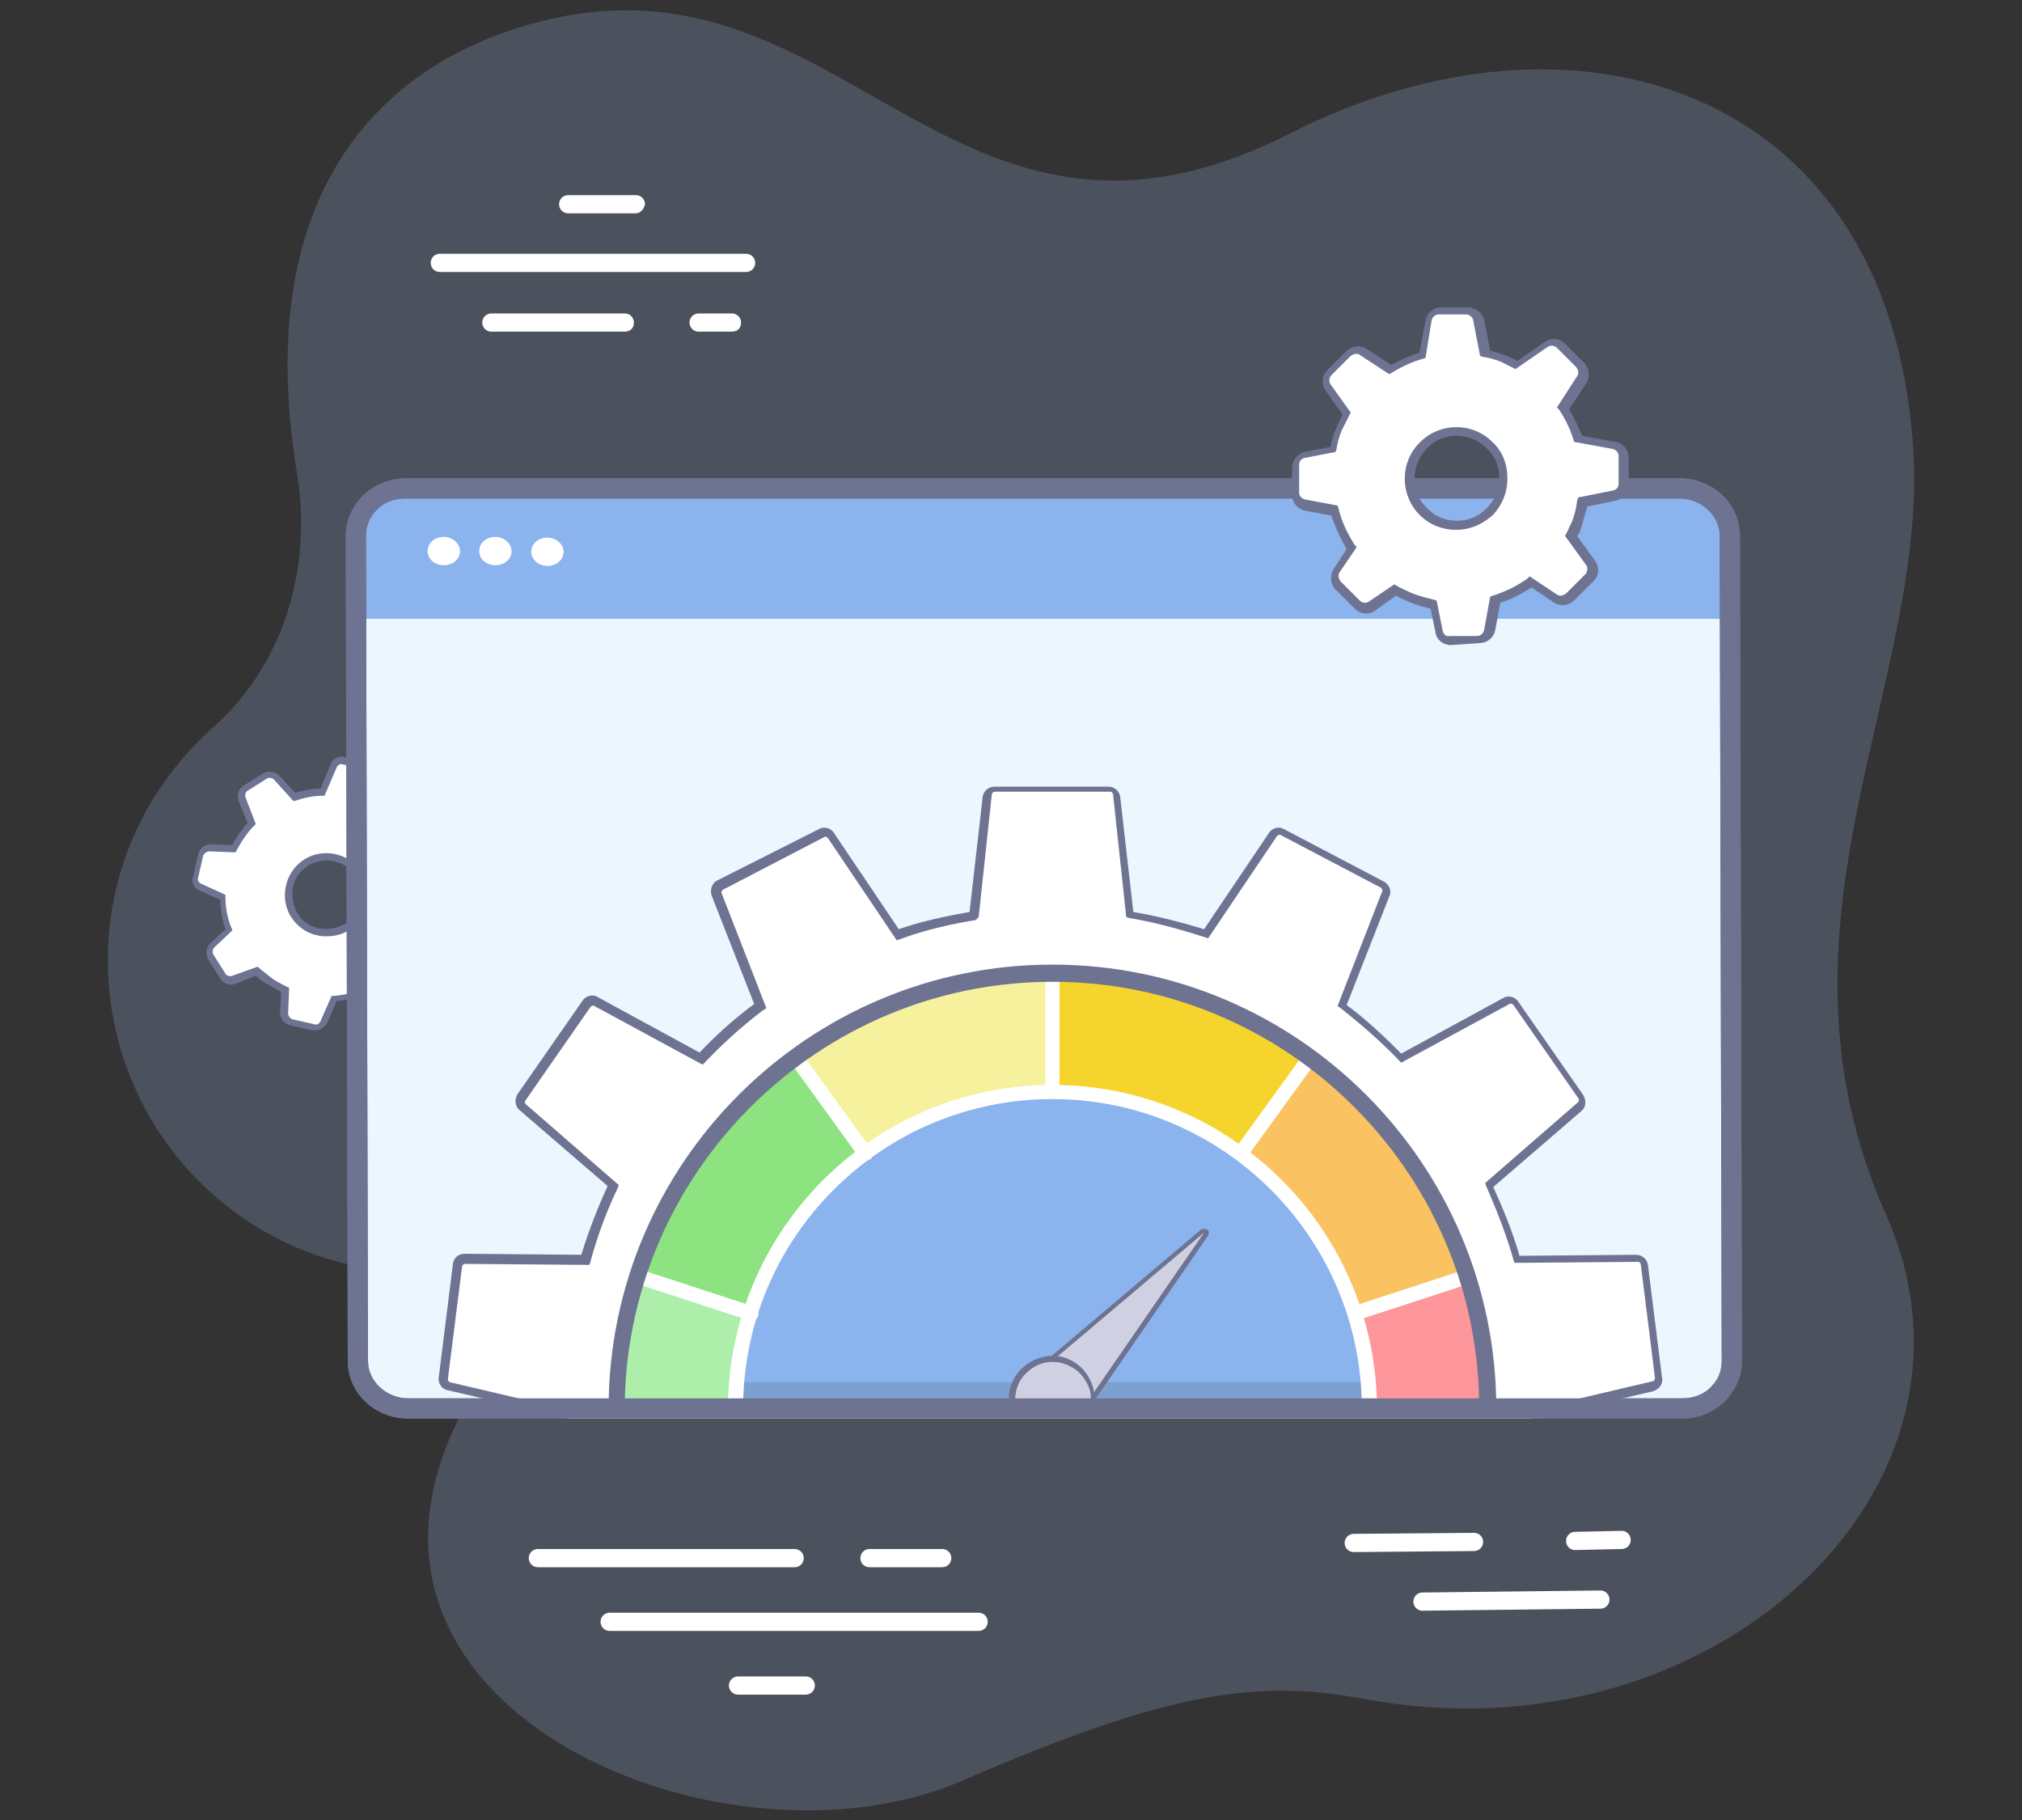
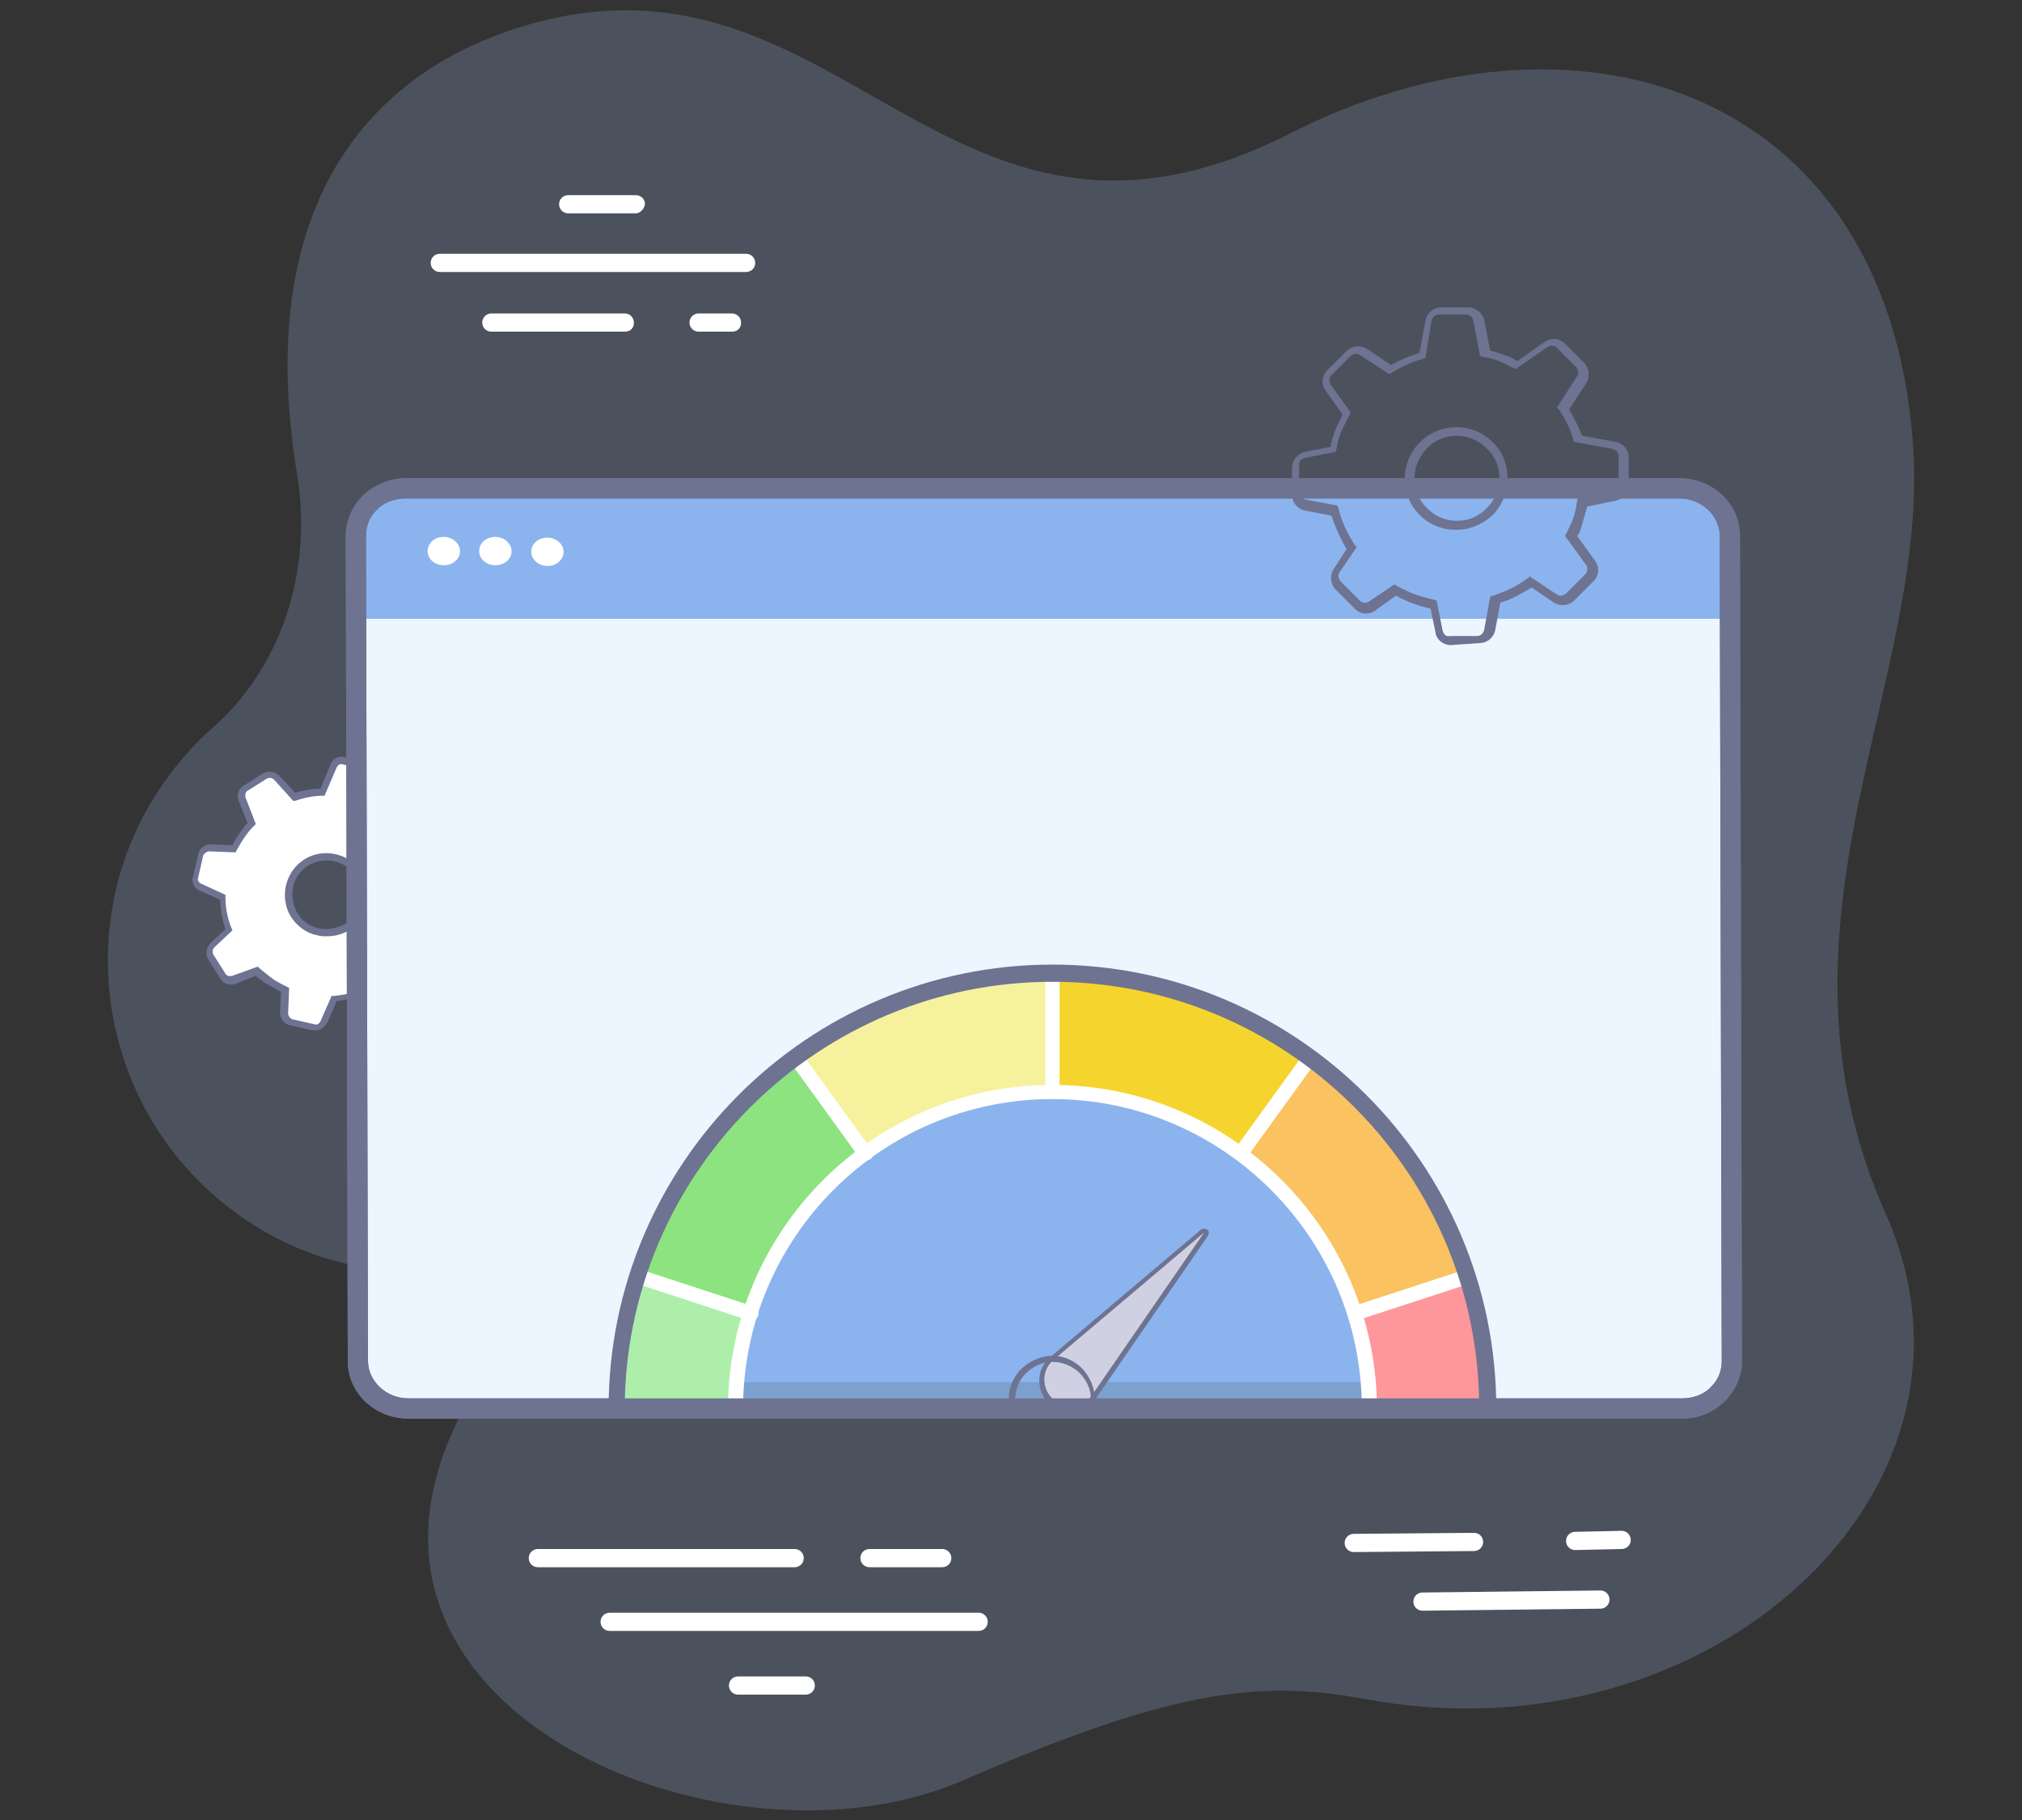
<svg xmlns="http://www.w3.org/2000/svg" xmlns:xlink="http://www.w3.org/1999/xlink" viewBox="0 0 200 180">
  <rect x="0" y="0" width="200" height="180" fill="#333333" stroke="none" />
  <path d="M127.6 13.2C92.7 30.9 82.9-8.4 49.9 3.2 38.3 7.3 24.7 18.5 29.4 47c1.5 9.3-1.4 18.9-8.5 25.1-1.6 1.4-3.1 3.1-4.4 4.9-9.2 12.6-7.3 30.3 4.2 40.8 4.6 4.2 10 6.7 15.6 7.6 7.3 1.2 11.8 8.9 8.7 15.7 0 .1-.1.1-.1.2-13.1 28.4 27.3 44.8 50.3 34.8 19.9-8.6 28.8-10.1 39.6-8.1 34.3 6.5 63.9-20.7 51.7-48-12.8-28.8 4.5-52.6 2.7-76.3-2.7-35.5-33.9-44.6-61.6-30.5z" opacity=".25" fill="#94b3de" />
  <path d="M133.9 153.5c-.5 0-.9-.4-.9-.9s.4-.9.9-.9l11.9-.1c.5 0 .9.4.9.9s-.4.9-.9.9l-11.9.1zm6.8 5.8c-.5 0-.9-.4-.9-.9s.4-.9.9-.9l17.6-.2c.5 0 .9.4.9.9s-.4.9-.9.9l-17.6.2zm15.1-6c-.5 0-.9-.4-.9-.9s.4-.9.9-.9l4.6-.1c.5 0 .9.4.9.9s-.4.9-.9.9l-4.6.1zM78.6 155H53.2c-.5 0-.9-.4-.9-.9s.4-.9.9-.9h25.4c.5 0 .9.4.9.9s-.4.9-.9.9zm1.1 12.6H73c-.5 0-.9-.4-.9-.9s.4-.9.9-.9h6.7c.5 0 .9.4.9.9s-.4.9-.9.9zm17.1-6.3H60.3c-.5 0-.9-.4-.9-.9s.4-.9.9-.9h36.5c.5 0 .9.4.9.9s-.4.9-.9.9zm-3.6-6.3H86c-.5 0-.9-.4-.9-.9s.4-.9.9-.9h7.2c.5 0 .9.4.9.9s-.4.9-.9.9zM61.8 32.8H48.6c-.5 0-.9-.4-.9-.9s.4-.9.9-.9h13.2c.5 0 .9.4.9.9 0 .6-.4.9-.9.9zm1.1-11.7h-6.7c-.5 0-.9-.4-.9-.9s.4-.9.9-.9h6.7c.5 0 .9.4.9.9-.1.5-.5.9-.9.9zm10.9 5.8H43.5c-.5 0-.9-.4-.9-.9s.4-.9.9-.9h30.3c.5 0 .9.4.9.9s-.4.9-.9.9zm-1.4 5.9h-3.3c-.5 0-.9-.4-.9-.9s.4-.9.9-.9h3.3c.5 0 .9.4.9.9 0 .6-.4.9-.9.9zm-30.5 47l-2.7 1.1c-.3-.3-.6-.5-.9-.7-.4-.3-.9-.6-1.4-.8l.1-2.8c0-.4-.3-.8-.7-.9l-2.2-.5c-.4-.1-.9.1-1 .5L32 78.3c-1 0-1.9.2-2.8.5l-1.8-1.9c-.3-.3-.8-.4-1.2-.1L24.3 78c-.3.1-.5.6-.3 1l.9 2.4c-.3.4-.7.7-1 1.2-.3.4-.6.9-.8 1.4l-2.4-.1c-.4 0-.8.3-.9.7l-.5 2.2c-.1.4.1.9.5 1l2.2 1c0 1.1.2 2.2.6 3.2L21 93.5c-.3.3-.4.8-.1 1.2l1.2 1.9c.2.4.7.5 1.1.4l2.2-.9c.3.3.6.6 1 .8.6.4 1.2.7 1.8 1l-.1 2.2c0 .4.3.8.7.9l2.2.5c.4.1.9-.1 1-.5l1-2.3c1.1-.1 2.1-.3 3.1-.7l1.7 1.8c.3.3.8.4 1.2.1l1.9-1.2c.4-.2.5-.7.4-1.1l-1-2.5c.2-.2.4-.5.6-.7.4-.6.7-1.1 1-1.7l2.6.1c.4 0 .8-.3.9-.7l.5-2.2c.1-.4-.1-.9-.5-1l-2.7-1.2c-.1-.9-.3-1.8-.6-2.7l2-1.9c.3-.3.4-.8.1-1.2L43 80.1c-.2-.3-.7-.5-1.1-.3zm-7.6 11.9c-1.8 1.1-4.1.6-5.2-1.2s-.6-4.1 1.2-5.2 4.1-.6 5.2 1.2c1.1 1.7.6 4.1-1.2 5.2z" fill="#fff" />
  <path d="M31.2 101.9h-.3l-2.2-.5c-.6-.1-1-.7-1-1.3l.1-2-1.6-.9c-.3-.2-.6-.4-.9-.7l-2 .8c-.6.2-1.2 0-1.5-.5l-1.2-1.9a1.36 1.36 0 0 1 .2-1.6l1.5-1.4c-.3-.9-.5-1.9-.5-2.9l-2-.9c-.6-.2-.9-.9-.7-1.4l.5-2.2c.1-.6.7-1 1.3-1l2.1.1c.2-.5.5-.9.7-1.2s.5-.7.8-1l-.9-2.2c-.2-.6 0-1.2.5-1.5l1.9-1.2a1.36 1.36 0 0 1 1.6.2l1.6 1.7c.8-.2 1.6-.4 2.5-.4l1-2.4c.2-.6.9-.9 1.4-.7l2.2.5c.6.1 1 .7 1 1.3l-.1 2.5c.5.2.8.5 1.2.7.2.2.5.4.8.6l2.5-1c.6-.2 1.2 0 1.5.5l1.2 1.9a1.36 1.36 0 0 1-.2 1.6l-1.9 1.7c.3.8.4 1.5.5 2.3l2.5 1.1c.6.2.9.9.7 1.4l-.5 2.2c-.1.6-.7 1-1.3 1l-2.3-.2-.9 1.6c-.1.2-.3.4-.5.6l.9 2.3c.2.6 0 1.2-.5 1.5l-1.9 1.2a1.36 1.36 0 0 1-1.6-.2L36 98.4c-.9.3-1.8.5-2.7.6l-.9 2.1c-.3.5-.7.8-1.2.8zm-5.7-6.3l.2.2 1 .8c.5.4 1.1.7 1.7 1l.2.1-.1 2.5c0 .3.2.5.4.6l2.2.5c.3.1.5-.1.6-.3l1.1-2.5h.2c1-.1 2-.3 3-.7l.2-.1 1.8 2c.2.2.5.2.7.1l1.9-1.2c.2-.1.3-.4.2-.7l-1.1-2.7.1-.2c.2-.2.4-.5.6-.7.4-.5.7-1.1.9-1.7l.1-.2 2.9.1c.2 0 .5-.2.6-.4l.5-2.2c.1-.3-.1-.5-.3-.6l-2.9-1.2v-.2c-.1-.9-.3-1.7-.6-2.6l-.1-.2 2.2-2.1c.2-.2.2-.5.1-.7l-1.2-1.9c-.1-.2-.4-.3-.7-.2L39 81.4l-.2-.1c-.3-.3-.6-.5-.9-.7-.4-.3-.8-.5-1.3-.8l-.2-.1.1-3c0-.3-.2-.5-.4-.6l-2.2-.5c-.3-.1-.5.1-.6.3l-1.2 2.8h-.2c-.9 0-1.8.2-2.7.5H29l-1.9-2.1c-.2-.2-.5-.2-.7-.1l-1.9 1.2c-.2.1-.3.4-.2.7l1 2.6-.2.2c-.4.4-.7.8-.9 1.1-.3.4-.5.8-.8 1.3l-.1.2-2.6-.1c-.2 0-.5.2-.6.4l-.5 2.2c-.1.3.1.5.3.6l2.4 1.1v.2a8.15 8.15 0 0 0 .6 3.1l.1.2-1.8 1.7c-.2.2-.2.5-.1.7l1.2 1.9c.1.2.4.3.7.2l2.5-.9zm6.8-3c-.3 0-.6 0-.9-.1-1.1-.2-2-.9-2.6-1.8-1.2-1.9-.6-4.5 1.3-5.7s4.5-.6 5.7 1.3.6 4.5-1.3 5.7c-.6.4-1.4.6-2.2.6zm0-7.5c-.6 0-1.3.2-1.8.5-.8.5-1.3 1.2-1.5 2.1s0 1.8.4 2.6c.5.8 1.2 1.3 2.1 1.5s1.8 0 2.6-.4c.8-.5 1.3-1.2 1.5-2.1s0-1.8-.4-2.6c-.5-.8-1.2-1.3-2.1-1.5-.3-.1-.5-.1-.8-.1z" fill="#6e7392" />
  <path d="M166.4 139.3h-126c-2.8 0-5-2.1-5-4.7L35.2 53c0-2.6 2.2-4.7 4.9-4.7h126c2.8 0 5 2.1 5 4.7l.2 81.6c.1 2.6-2.1 4.7-4.9 4.7z" fill="#ecf6fe" />
  <path d="M35.2 61.2h136V53c0-2.6-2.3-4.7-5-4.7h-126c-2.8 0-5 2.1-4.9 4.7l-.1 8.2z" fill="#8bb4ee" />
  <g fill="#fff">
    <use xlink:href="#B" />
    <use xlink:href="#B" x="5.1" />
    <ellipse transform="matrix(.036 -.999 .999 .036 -2.252 106.756)" cx="54.2" cy="54.5" rx="1.4" ry="1.6" />
  </g>
  <use xlink:href="#C" fill="#6e7392" />
  <defs>
-     <path id="A" d="M166.4 140.3h-126c-3.3 0-6-2.5-6-5.7L34.2 53c0-1.5.6-2.8 1.6-3.9 1.1-1.1 2.7-1.8 4.3-1.8h126c3.3 0 6 2.5 6 5.7l.2 81.6c0 1.5-.6 2.8-1.6 3.9-1.1 1.1-2.6 1.8-4.3 1.8z" />
    <path id="B" d="M45.5 54.5c0 .8-.7 1.4-1.6 1.4s-1.6-.6-1.6-1.4.7-1.4 1.6-1.4 1.6.7 1.6 1.4z" />
    <path id="C" d="M166.4 140.3h-126c-3.3 0-6-2.5-6-5.7L34.2 53c0-1.5.6-2.8 1.6-3.9 1.1-1.1 2.7-1.8 4.3-1.8h126c3.3 0 6 2.5 6 5.7l.2 81.6c0 1.5-.6 2.8-1.6 3.9-1.1 1.1-2.6 1.8-4.3 1.8zm-126.3-91c-1.1 0-2.2.4-2.9 1.2-.7.7-1 1.6-1 2.5l.2 81.6c0 2 1.8 3.7 4 3.7h126c1.1 0 2.2-.4 2.9-1.2.7-.7 1-1.6 1-2.5l-.2-81.6c0-2-1.8-3.7-4-3.7h-126z" />
  </defs>
  <clipPath id="D">
    <use xlink:href="#A" />
  </clipPath>
  <g clip-path="url(#D)">
    <path d="M162.8 125.2c0-.4-.4-.6-.7-.6l-11.8.1c-.7-2.5-1.7-5-2.8-7.3l8.9-7.8c.3-.2.3-.7.1-1l-6.4-9.2c-.2-.3-.6-.4-1-.2l-10.4 5.6c-1.8-1.9-3.8-3.6-5.9-5.2l4.3-11c.1-.3 0-.7-.3-.9l-9.9-5.2c-.3-.2-.7-.1-.9.2l-6.6 9.8c-2.5-.8-5-1.5-7.6-1.9l-1.3-11.8c0-.4-.4-.7-.7-.7H98.4a.68.68 0 0 0-.7.7l-1.3 11.8c-2.6.4-5.2 1.1-7.6 1.9l-6.6-9.8c-.2-.3-.6-.4-.9-.2l-9.9 5.2c-.3.2-.5.6-.3.9l4.3 11c-2.1 1.6-4 3.3-5.9 5.2l-10.4-5.6c-.3-.2-.7-.1-1 .2l-6.4 9.2c-.2.3-.2.7.1 1l8.9 7.8c-1.1 2.3-2 4.8-2.8 7.3l-11.9-.2c-.4 0-.7.3-.7.6L44 136.3c0 .4.2.7.6.8l11.5 2.7c.1 2.7.4 5.3.9 7.8L46.4 153c-.3.2-.5.6-.4.9l4 10.5c.1.3.5.5.9.4l11.5-3c1.3 2.3 2.8 4.4 4.4 6.5L60 178c-.2.3-.2.7.1 1l8.4 7.4a.91.91 0 0 0 1 0l8.8-7.9c2.2 1.4 4.5 2.6 6.9 3.7l-1.5 11.7c0 .4.2.7.6.8l10.9 2.7c.4.1.7-.1.9-.5l4.1-11.1 3.9.2c1.3 0 2.6-.1 3.9-.2l4.1 11.1c.1.4.5.5.9.5l10.9-2.7c.4-.1.6-.4.6-.8l-1.5-11.7c2.4-1 4.7-2.3 6.9-3.7l8.8 7.9c.3.3.7.3 1 0l8.4-7.4c.3-.2.3-.7.1-1l-6.8-9.7c1.7-2 3.1-4.2 4.4-6.5l11.5 3c.4.1.7-.1.9-.4l4-10.5c.1-.3 0-.7-.4-.9l-10.5-5.4c.5-2.5.8-5.1.9-7.8l11.5-2.7c.4-.1.6-.4.6-.8l-1.5-11.1z" fill="#fff" />
    <path d="M112.7 197.9c-.5 0-.9-.3-1.1-.8l-4-10.8c-2.6.2-4.6.2-7.2 0l-4 10.8a1.08 1.08 0 0 1-1.4.7l-10.9-2.7c-.6-.1-1-.7-.9-1.3l1.5-11.4c-2.2-.9-4.3-2.1-6.4-3.4l-8.5 7.7c-.4.4-1.1.4-1.6 0l-8.4-7.4a1.36 1.36 0 0 1-.2-1.6l6.6-9.4c-1.5-1.9-2.9-3.9-4.1-6L51 165.2c-.6.1-1.2-.2-1.4-.7l-4-10.5c-.2-.6 0-1.2.6-1.5l10.2-5.2c-.5-2.3-.7-4.7-.9-7.2l-11.2-2.6c-.6-.1-1-.7-.9-1.3l1.4-11.2c.1-.6.5-1 1.2-1l11.5.1c.7-2.3 1.6-4.6 2.6-6.8l-8.7-7.5c-.5-.4-.5-1.1-.2-1.6l6.4-9.2c.3-.5 1-.7 1.5-.4l10.1 5.5c1.7-1.8 3.5-3.4 5.4-4.8l-4.2-10.7c-.2-.6 0-1.2.5-1.5L81 82c.5-.3 1.2-.1 1.5.4l6.4 9.5c2.3-.8 4.7-1.3 7-1.7l1.3-11.4c.1-.6.6-1 1.2-1h11.2c.6 0 1.1.4 1.2 1l1.3 11.4c2.4.4 4.7 1 7 1.7l6.4-9.5c.3-.5 1-.7 1.5-.4l9.9 5.2c.5.3.8.9.5 1.5l-4.2 10.7c1.9 1.4 3.7 3.1 5.4 4.8l10.1-5.5c.5-.3 1.2-.1 1.5.4l6.4 9.2c.3.5.3 1.2-.2 1.6l-8.7 7.5c1 2.2 1.9 4.4 2.6 6.8l11.5-.1c.6 0 1.1.4 1.2 1l1.4 11.2c.1.6-.3 1.1-.9 1.3l-11.2 2.6c-.1 2.5-.4 4.9-.9 7.2l10.2 5.2c.5.3.8.9.6 1.5l-4 10.5a1.08 1.08 0 0 1-1.4.7l-11.1-2.9c-1.2 2.1-2.6 4.1-4.1 6l6.6 9.4c.3.5.3 1.2-.2 1.6l-8.4 7.4c-.5.4-1.1.4-1.6 0l-8.5-7.7c-2.1 1.3-4.2 2.4-6.4 3.4l1.5 11.4c.1.6-.3 1.2-.9 1.3l-10.9 2.7c.1-.1 0 0-.1 0zm-4.4-12.6l4.2 11.4c.1.1.2.2.3.2l10.9-2.7c.1 0 .2-.2.2-.3l-1.6-12.1.3-.1a56.98 56.98 0 0 0 6.9-3.6l.3-.2 9 8.2c.1.1.3.1.4 0l8.4-7.4c.1-.1.1-.3 0-.4l-7-10 .2-.3c1.6-2 3.1-4.1 4.4-6.4l.2-.3 11.8 3c.1 0 .3 0 .3-.2l4-10.5c.1-.1 0-.3-.1-.4l-10.8-5.5.1-.3c.5-2.5.8-5.1.9-7.7v-.3l11.9-2.8c.1 0 .2-.2.2-.3l-1.4-11.2c0-.1-.1-.3-.3-.3l-12.2.1-.1-.3c-.7-2.5-1.7-5-2.7-7.3l-.1-.3 9.2-8c.1-.1.1-.3 0-.4l-6.4-9.2c-.1-.1-.2-.2-.4-.1l-10.7 5.8-.2-.2c-1.8-1.9-3.8-3.6-5.8-5.2l-.3-.2 4.4-11.3c.1-.1 0-.3-.1-.4l-9.9-5.2c-.1-.1-.3 0-.4.1l-6.8 10.1-.3-.1c-2.5-.8-5-1.5-7.5-1.9l-.3-.1-1.3-12.1c0-.1-.1-.3-.3-.3H98.4c-.1 0-.3.1-.3.3l-1.3 12.1-.3.3c-2.5.4-5.1 1-7.5 1.9l-.3.1-6.8-10.1c-.1-.1-.2-.2-.4-.1l-10 5.2c-.1.1-.2.2-.1.4l4.4 11.3-.3.2c-2 1.5-4 3.3-5.8 5.2l-.2.2-10.7-5.8c-.1-.1-.3 0-.4.1l-6.4 9.2c-.1.1-.1.3 0 .4l9.2 8-.1.3a42.22 42.22 0 0 0-2.7 7.3l-.1.3L46 125c-.1 0-.3.1-.3.3l-1.4 11.1c0 .1.1.3.2.3l11.9 2.8v.3c.1 2.6.4 5.2.9 7.7l.1.3-10.8 5.5c-.1.1-.2.2-.1.4l4 10.5c.1.1.2.2.3.2l11.8-3 .2.3c1.3 2.3 2.8 4.4 4.4 6.4l.2.3-7 10c-.1.1-.1.3 0 .4l8.4 7.4c.1.1.3.1.4 0l9-8.2.3.2c2.2 1.4 4.5 2.6 6.9 3.6l.3.1-1.5 12.1c0 .1.1.3.2.3l10.9 2.7c.1 0 .3 0 .3-.2l4.2-11.4h.3c2.8.2 4.9.2 7.8 0l.4-.1z" fill="#6e7392" />
  </g>
  <path d="M104.1 96.3c-23.8 0-43.1 19.3-43.1 43.1h86.1c0-23.8-19.2-43.1-43-43.1z" fill="#8bb4ee" />
  <path d="M61 139.3h86.1c0-.9-.2-1.7-.5-2.6H61.5c-.3.9-.5 1.8-.5 2.6z" fill="#7ca1ce" />
  <path d="M104.1 108V96.3c-9.6 0-18.5 3.1-25.6 8.4l7.2 9.3s2-2.6 7.6-4.1c5.5-1.5 10.8-1.9 10.8-1.9z" fill="#f6f19d" />
  <path d="M114.5 109.8l8.2 4.2 7-9.3c-7.2-5.3-16-8.5-25.6-8.5V108s6.4 0 10.4 1.8z" fill="#f6d42e" />
  <path d="M63.1 126.2l11.3 3.7s1.3-5.6 4.8-9.5 6.5-6.3 6.5-6.3l-6.9-9.5c-7.3 5.3-12.9 12.8-15.7 21.6z" fill="#8de37f" />
  <path d="M147.1 139.3c0-4.5-.7-8.8-2-12.8l-11.1 3.4s2.3 4.8 1.4 9.5l11.7-.1z" fill="#fe979b" />
  <path d="M63.3 126.3l11 3.6s-2.1 6.3-1.6 9.5H61c0-.1-.7-8.4 2.3-13.1z" fill="#adeeaa" />
  <path d="M129.9 104.9l-7.2 9.2s5.1 3.4 7.8 8.4l3.5 7.4 11.1-3.5c-2.7-8.7-8.1-16.2-15.2-21.5z" fill="#fac261" />
  <path d="M104.1 108.6a.68.68 0 0 1-.7-.7V96.3a.7.7 0 1 1 1.4 0v11.6a.68.68 0 0 1-.7.7zm-18.5 6.2c-.2 0-.5-.1-.6-.3l-6.8-9.4c-.2-.3-.2-.8.2-1 .3-.2.8-.2 1 .2l6.8 9.4c.2.3.2.8-.2 1-.1 0-.2.1-.4.1zm-11.3 15.8h-.2l-11-3.6c-.4-.1-.6-.6-.5-.9.1-.4.5-.6.9-.5l11 3.6c.4.1.6.6.5.9s-.3.5-.7.5zm48.4-15.8c-.2 0-.3 0-.4-.1a.78.78 0 0 1-.2-1l6.8-9.4a.78.78 0 0 1 1-.2.78.78 0 0 1 .2 1l-6.8 9.4c-.1.2-.4.3-.6.3zm11.3 15.8c-.3 0-.6-.2-.7-.5-.1-.4.1-.8.5-.9l11-3.6c.4-.1.8.1.9.5s-.1.8-.5.9l-11 3.6h-.2z" fill="#fff" />
  <defs>
    <path id="E" d="M104.1 96.3c-23.8 0-43.1 19.3-43.1 43.1h86.1c0-23.8-19.2-43.1-43-43.1z" />
  </defs>
  <clipPath id="F">
    <use xlink:href="#E" />
  </clipPath>
  <path d="M104.1 171.5c-17.7 0-32.1-14.4-32.1-32.1s14.4-32.1 32.1-32.1 32.1 14.4 32.1 32.1-14.4 32.1-32.1 32.1zm0-62.8c-16.9 0-30.6 13.7-30.6 30.6s13.7 30.6 30.6 30.6 30.6-13.7 30.6-30.6c0-16.8-13.7-30.6-30.6-30.6z" clip-path="url(#F)" fill="#fff" />
  <defs>
    <path id="G" d="M104.1 96.3c-23.8 0-43.1 19.3-43.1 43.1h86.1c0-23.8-19.2-43.1-43-43.1z" />
  </defs>
  <clipPath id="H">
    <use xlink:href="#G" />
  </clipPath>
  <g clip-path="url(#H)">
    <path d="M104.1 134.4l14.9-12.6c.2-.2.4.1.3.3l-11.1 16.1c-1 1.4-3 1.6-4.2.5h0c-1.3-1.2-1.2-3.2.1-4.3z" fill="#cfd1e3" />
    <path d="M105.9 139.6c-.8 0-1.5-.3-2.1-.8-.7-.6-1-1.4-1-2.3s.4-1.7 1.1-2.3l14.9-12.6c.2-.1.4-.1.6 0s.2.4.1.6l-11.1 16.1c-.5.7-1.3 1.2-2.2 1.3h-.3zm13.2-17.7l-14.9 12.6c-.6.5-.9 1.2-.9 1.9 0 .8.3 1.5.9 2s1.3.7 2 .7c.7-.1 1.4-.5 1.8-1.1l11.1-16.1z" fill="#6e7392" />
-     <path d="M107.1 141.1c-1.5 1.6-4 1.8-5.6.3s-1.8-4-.3-5.6 4-1.8 5.6-.3c1.7 1.5 1.8 4 .3 5.6z" fill="#cfd1e3" />
    <path d="M104.1 142.7c-1.1 0-2.1-.4-2.9-1.1-.8-.8-1.3-1.8-1.4-3-.1-1.1.3-2.2 1.1-3.1.8-.8 1.8-1.3 2.9-1.4s2.2.3 3.1 1.1c.8.8 1.3 1.8 1.4 3 .1 1.1-.3 2.2-1.1 3.1-.8.8-1.8 1.3-2.9 1.4h-.2zm.1-8h-.2c-1 0-1.9.5-2.6 1.2s-1 1.7-1 2.7.5 1.9 1.2 2.6 1.7 1 2.7 1 1.9-.5 2.6-1.2h0c.7-.7 1-1.7 1-2.7s-.5-1.9-1.2-2.6c-.7-.6-1.6-1-2.5-1z" fill="#6e7392" />
  </g>
  <g fill="#6e7392">
    <path d="M147.9 140.1H60.2v-.8c0-24.2 19.7-43.9 43.9-43.9s43.9 19.7 43.9 43.9v.8zm-86.1-1.6h84.5c-.4-22.9-19.2-41.4-42.2-41.4s-41.8 18.5-42.3 41.4z" />
    <use xlink:href="#C" />
  </g>
-   <path d="M152.9 34.1l-3 2.1-1.3-.6-1.8-.6-.7-3.3c-.1-.5-.6-.9-1.1-.9h-2.7c-.5 0-1 .4-1.1.9l-.6 3.4c-1.1.3-2.2.8-3.2 1.4l-2.7-1.8c-.4-.3-1-.2-1.4.2l-1.9 1.9a1.07 1.07 0 0 0-.1 1.4l1.8 2.6c-.3.5-.6 1.1-.8 1.7l-.6 1.9-2.9.6c-.5.1-.9.6-.9 1.1v2.7c0 .5.4 1 .9 1.1l2.9.5c.4 1.3.9 2.6 1.7 3.7l-1.5 2.3c-.3.4-.2 1 .2 1.4l1.9 1.9a1.07 1.07 0 0 0 1.4.1l2.4-1.7c.5.3.9.5 1.4.7.8.3 1.6.5 2.4.7l.6 2.7c.1.5.6.9 1.1.9h2.7c.5 0 1-.4 1.1-.9l.5-3c1.2-.4 2.4-1 3.5-1.7l2.5 1.6c.4.3 1 .2 1.4-.2l1.9-1.9a1.07 1.07 0 0 0 .1-1.4l-1.9-2.7c.2-.3.3-.7.5-1 .3-.8.5-1.6.7-2.3l3.2-.7c.5-.1.9-.6.9-1.1v-2.7c0-.5-.4-1-.9-1.1l-3.5-.6a8.47 8.47 0 0 0-1.5-3l1.9-2.9c.3-.4.2-1-.2-1.4l-1.9-1.9c-.3-.3-.9-.4-1.4-.1zm-5.5 16.4c-1.8 1.8-4.7 1.9-6.5.1s-1.9-4.7-.1-6.5 4.7-1.9 6.5-.1 1.9 4.7.1 6.5z" fill="#fff" />
  <path d="M143.5 63.8c-.7 0-1.4-.5-1.5-1.2l-.5-2.4c-.8-.2-1.5-.4-2.2-.7-.4-.2-.8-.3-1.2-.6l-2.1 1.5c-.6.4-1.4.4-2-.2l-1.9-1.9a1.66 1.66 0 0 1-.2-2l1.3-2c-.6-1-1.1-2.1-1.5-3.3l-2.6-.5a1.6 1.6 0 0 1-1.3-1.5v-2.7c0-.7.5-1.4 1.2-1.6l2.6-.5c.1-.6.3-1.2.5-1.7s.4-.9.7-1.5l-1.7-2.4c-.4-.6-.4-1.4.2-2l1.9-1.9a1.66 1.66 0 0 1 2-.2l2.4 1.6a13.9 13.9 0 0 1 2.8-1.2l.6-3.2a1.6 1.6 0 0 1 1.5-1.3h2.7c.7 0 1.4.5 1.6 1.2l.6 3.1c.6.1 1.1.3 1.6.5.4.1.7.3 1.1.5l2.7-1.9c.6-.4 1.4-.4 2 .2l1.9 1.9a1.66 1.66 0 0 1 .2 2l-1.7 2.6c.5.8.9 1.7 1.3 2.6l3.3.6a1.6 1.6 0 0 1 1.3 1.5v2.7c0 .7-.5 1.4-1.2 1.6l-2.9.6-.6 2.1c-.1.3-.2.6-.4.8l1.8 2.5c.4.6.4 1.4-.2 2l-1.9 1.9a1.66 1.66 0 0 1-2 .2l-2.2-1.5c-1 .6-2 1.2-3.1 1.5l-.5 2.7a1.6 1.6 0 0 1-1.5 1.3l-2.9.2zm-5.6-6l.2.1c.5.3 1 .5 1.4.7.7.3 1.5.5 2.3.7l.3.1.6 3c.1.3.3.6.7.5h2.7c.3 0 .6-.2.7-.6l.6-3.3.3-.1c1.2-.4 2.3-.9 3.4-1.7l.2-.2 2.7 1.8c.3.2.6.1.9-.1l1.9-1.9c.2-.2.3-.6.1-.9l-2.1-2.9.1-.2c.2-.3.3-.7.5-1 .3-.7.5-1.5.6-2.3l.1-.3 3.5-.7c.3-.1.5-.3.5-.7v-2.7c0-.3-.2-.6-.6-.7l-3.8-.7-.1-.3c-.3-1-.8-2-1.4-2.9l-.2-.2 2-3.1c.2-.3.1-.6-.1-.9l-1.9-1.9c-.2-.2-.6-.3-.9-.1l-3.2 2.2-.2-.1-1.2-.6c-.5-.2-1.1-.4-1.8-.5l-.3-.1-.7-3.6c-.1-.3-.4-.5-.7-.5h-2.7c-.3 0-.6.2-.7.6l-.6 3.7-.3.1c-1.1.3-2.1.8-3.1 1.4l-.2.1-2.9-1.9c-.3-.2-.6-.1-.9.1l-1.9 1.9c-.2.2-.3.6-.1.9l2 2.8-.1.2-.8 1.6c-.2.5-.4 1.1-.5 1.8l-.1.3-3.1.6c-.3.1-.5.3-.5.7v2.7c0 .3.2.6.6.7l3.2.6.1.3c.3 1.3.9 2.5 1.6 3.6l.2.2-1.7 2.5c-.2.3-.1.6.1.9l1.9 1.9c.2.2.6.3.9.1l2.5-1.7zm6.1-5.4c-1.3 0-2.6-.5-3.5-1.4-2-1.9-2.1-5.2-.1-7.2 1.9-2 5.2-2.1 7.2-.1 1 .9 1.5 2.2 1.5 3.6s-.5 2.6-1.4 3.6c-1 .9-2.2 1.5-3.7 1.5h0zm.1-9.3c-1.1 0-2.2.4-3 1.3-1.6 1.7-1.6 4.3.1 5.9.8.8 1.8 1.2 2.9 1.2h.1c1.1 0 2.2-.5 2.9-1.3h0c.8-.8 1.2-1.9 1.2-3s-.5-2.2-1.3-2.9c-.8-.8-1.9-1.2-2.9-1.2z" fill="#6e7392" />
</svg>